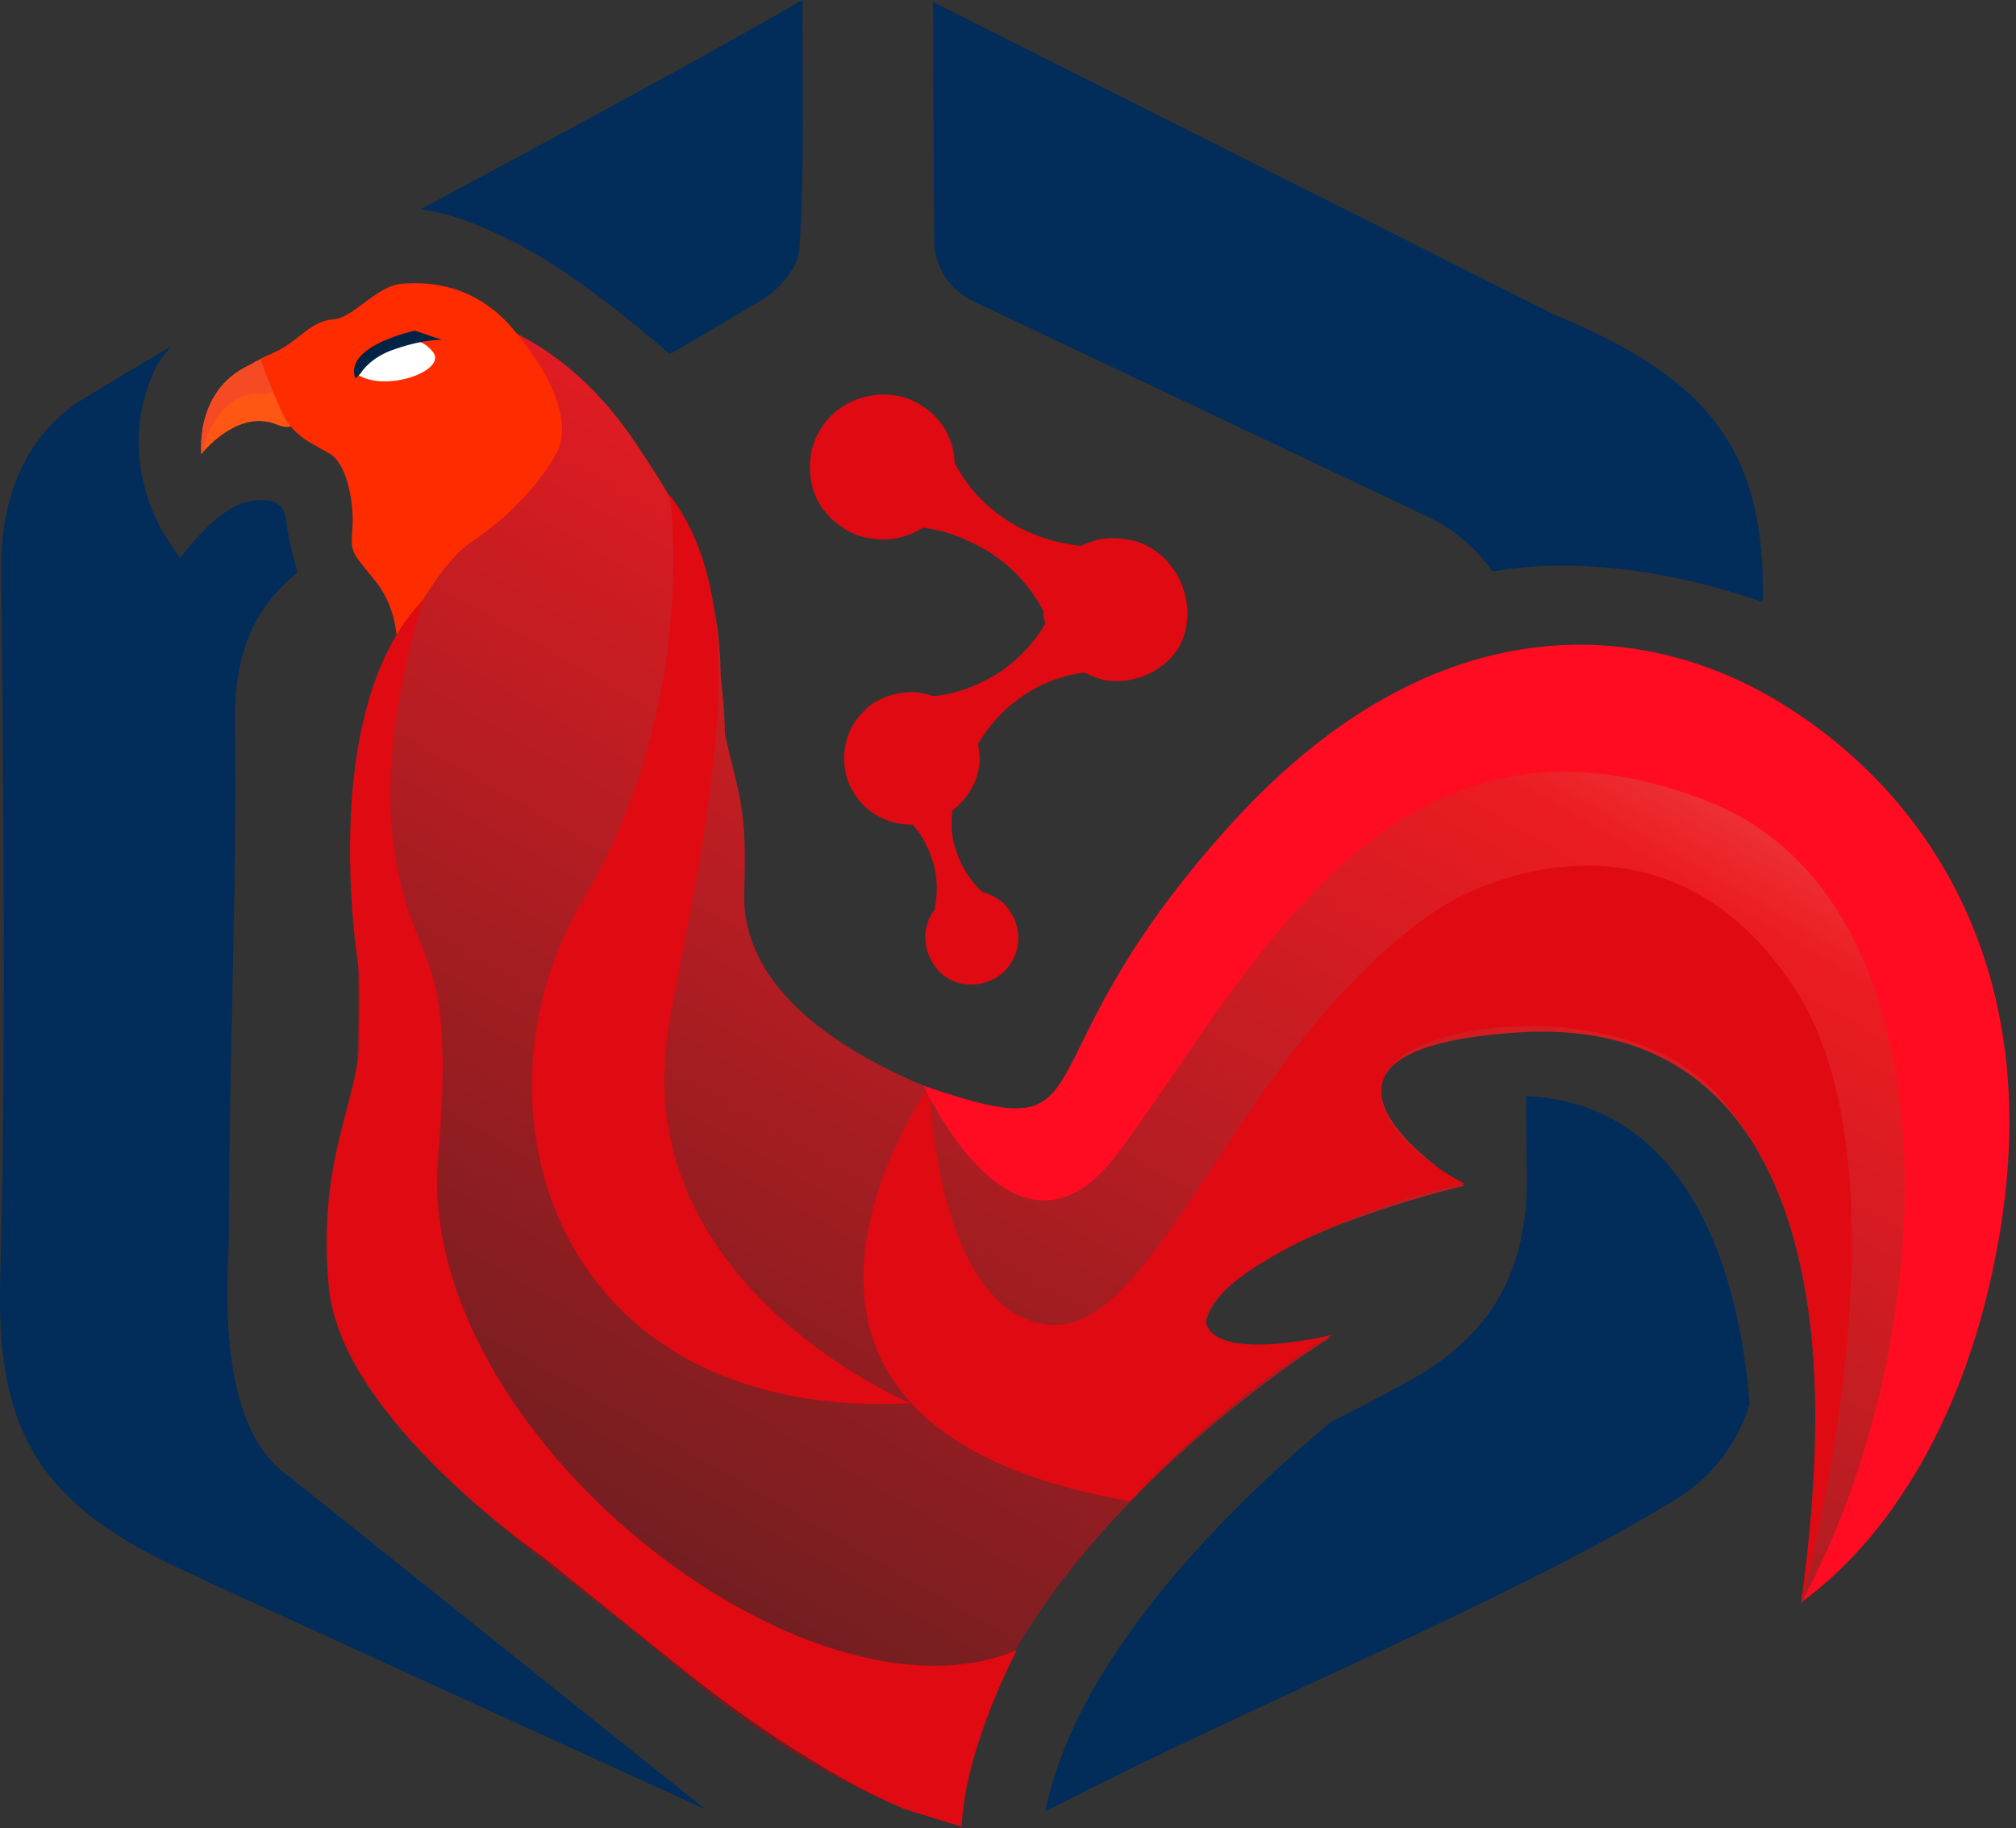
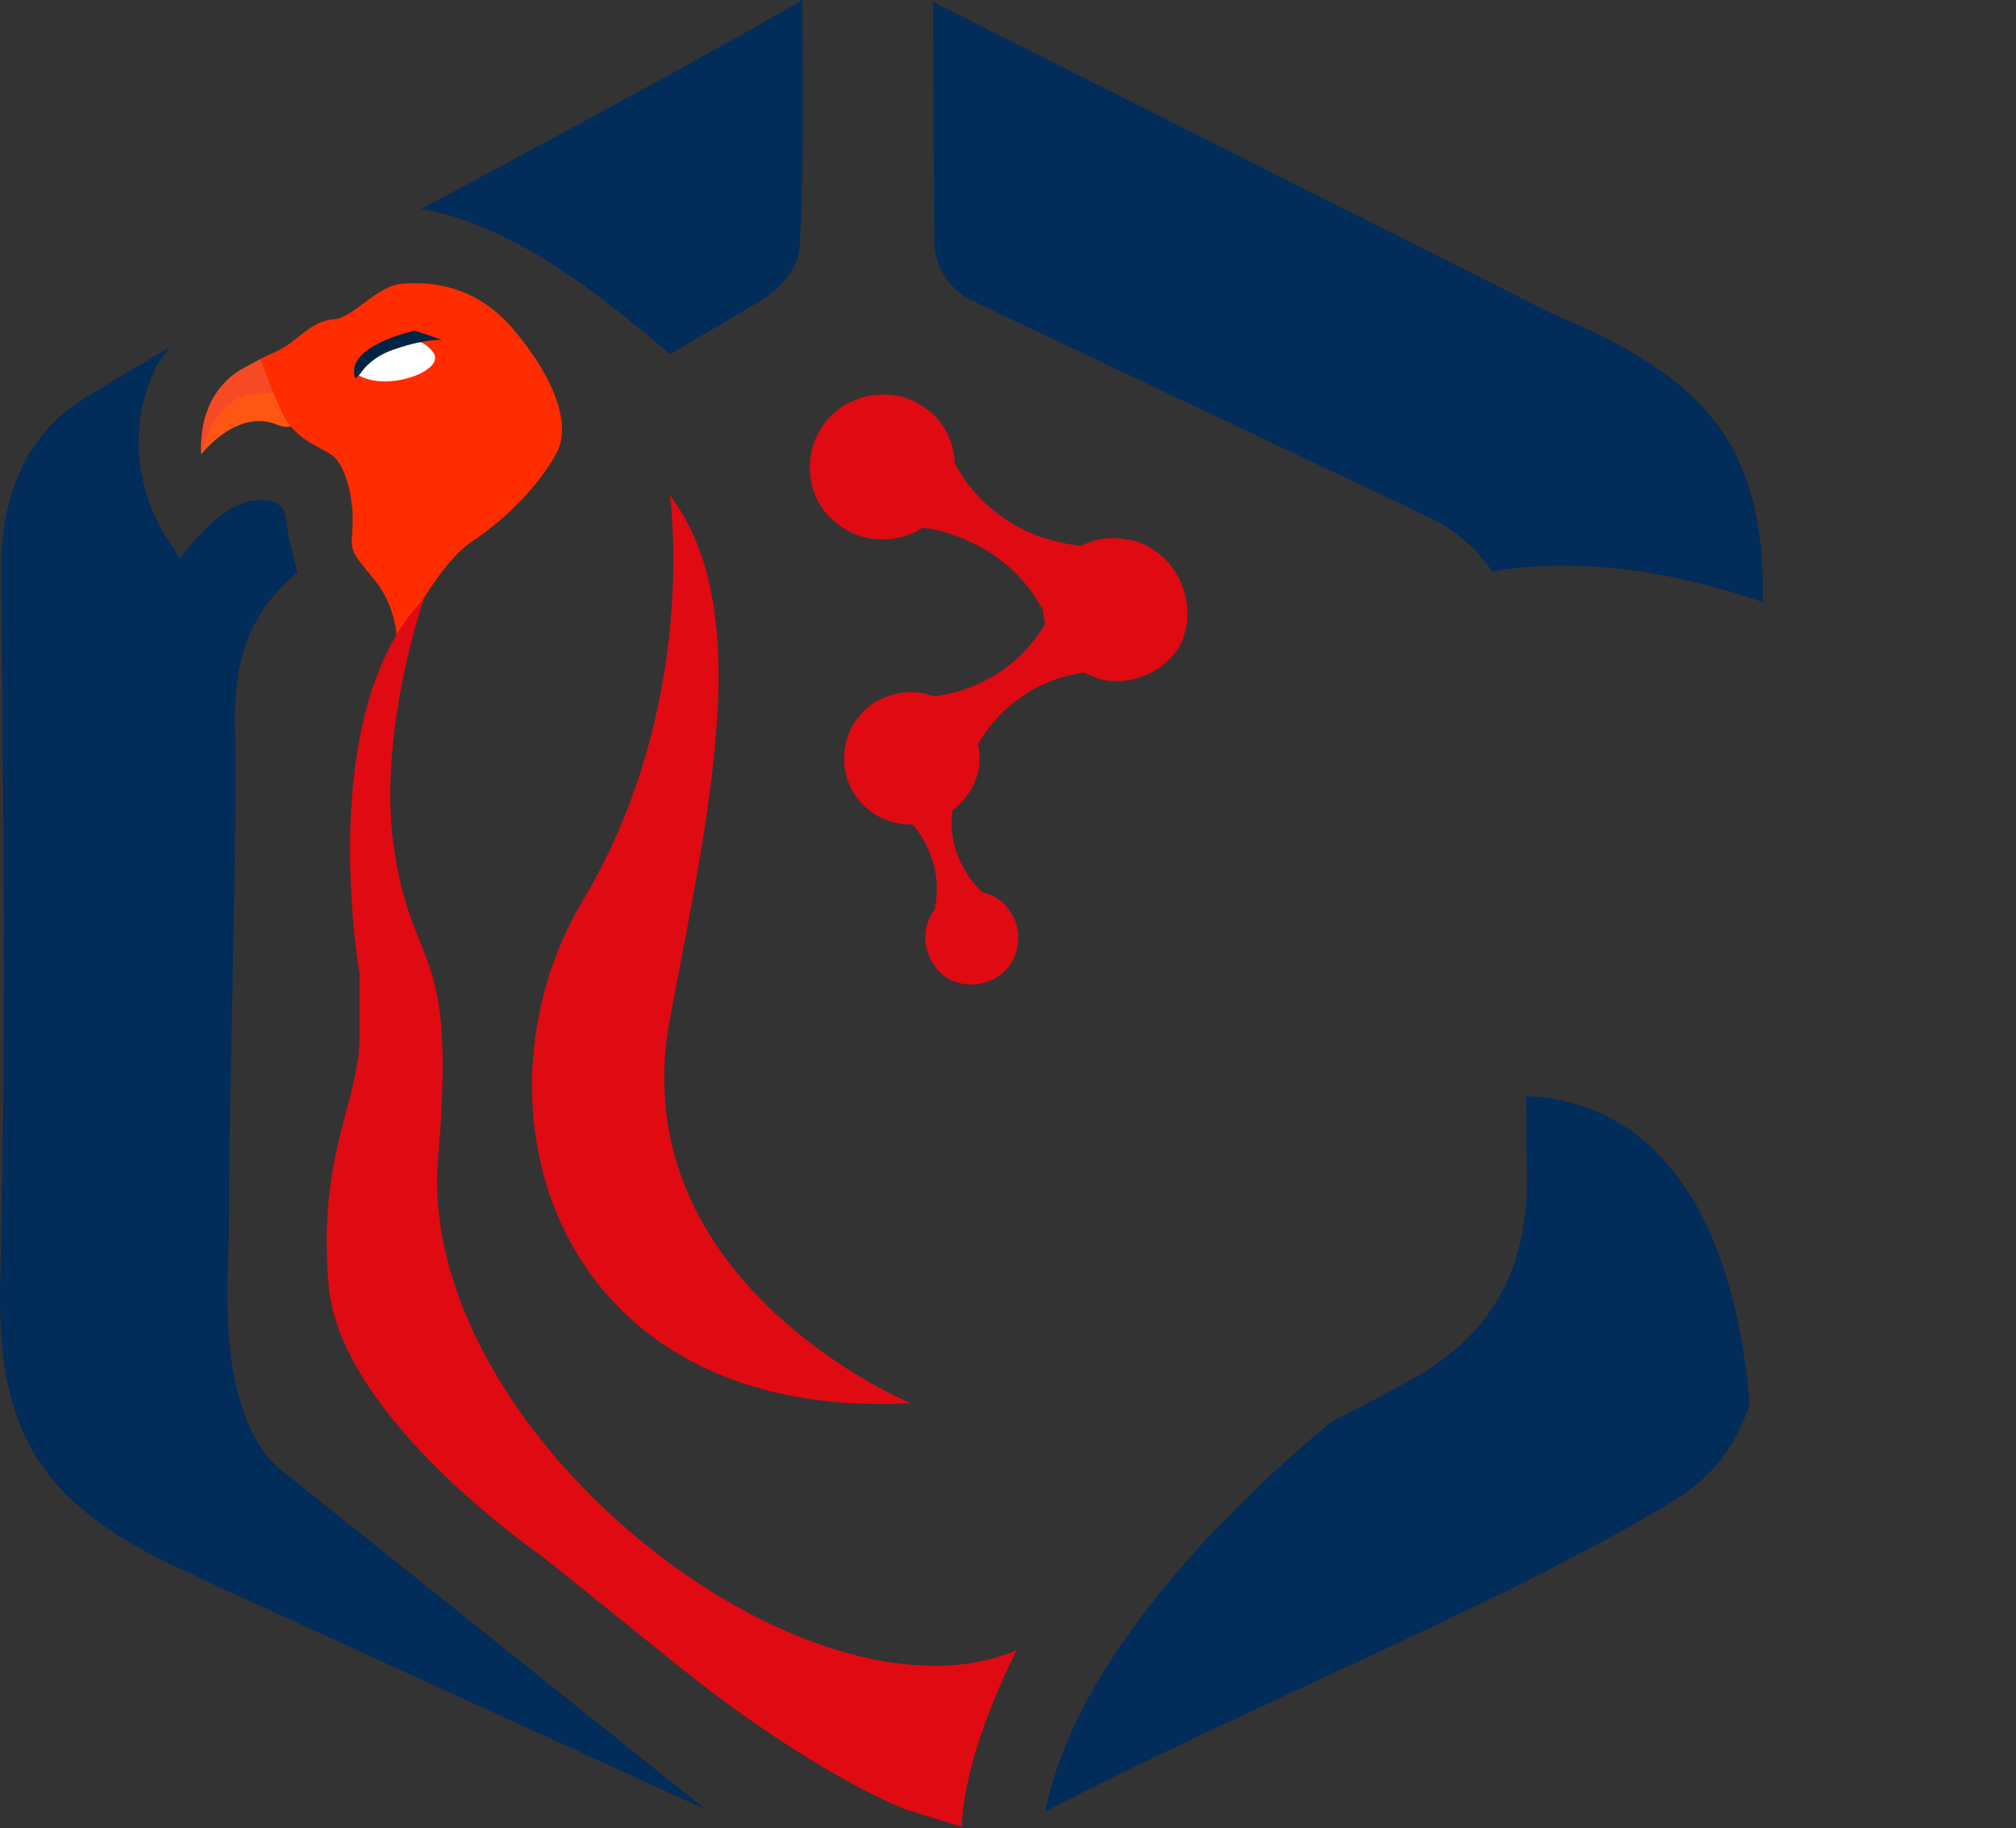
<svg xmlns="http://www.w3.org/2000/svg" width="86" height="78" viewBox="0 0 86 78" fill="none">
  <rect x="0" y="0" width="86" height="78" fill="#333333" stroke="none" />
  <path d="M63.663 24.381C66.101 23.946 70.02 23.902 75.201 25.687C75.331 18.982 72.675 16.065 66.275 13.41L39.805 0.087L39.848 10.231C39.848 11.363 40.501 12.365 41.503 12.844L60.877 22.03C62.009 22.552 62.967 23.38 63.663 24.381Z" fill="#022C59" />
  <path d="M65.1 46.759C65.1 47.848 65.1 48.936 65.144 50.025C65.187 54.248 63.62 57.034 59.962 58.993C58.439 59.821 57.829 60.125 56.741 60.691C53.78 63.173 46.031 70.052 44.594 77.279C53.301 72.751 64.49 68.267 71.5 63.957C73.111 62.955 74.112 61.562 74.635 59.908C74.33 55.815 72.763 47.108 65.1 46.759Z" fill="#022C59" />
  <path d="M34.232 0C30.096 2.395 23.957 5.703 17.949 8.925C19.168 9.099 20.343 9.535 21.736 10.231C24.262 11.45 27.266 13.976 28.572 15.107C30.226 14.15 31.619 13.322 32.49 12.8C33.23 12.365 34.058 11.407 34.101 10.623C34.319 7.314 34.232 3.962 34.232 0Z" fill="#022C59" />
  <path d="M9.764 52.593C9.764 45.322 10.112 38.095 10.025 30.825C9.981 27.82 10.852 25.948 12.681 24.424C12.507 23.684 12.289 22.988 12.202 22.161C12.158 21.638 11.81 21.333 11.2 21.333C10.417 21.333 9.59 21.595 8.284 23.075L7.674 23.815L7.021 22.814C6.934 22.683 4.888 19.505 6.586 15.804C6.716 15.499 6.977 15.151 7.282 14.803C5.889 15.586 4.626 16.37 3.538 17.023C1.143 18.503 0.011 21.203 0.055 24.294C0.142 34.395 0.273 44.495 0.011 54.553C-0.163 61.04 1.622 64.261 8.24 67.178C8.414 67.265 8.588 67.353 8.762 67.44L30.096 77.192L12.289 62.955C9.067 60.691 9.764 54.248 9.764 52.593Z" fill="#022C59" />
  <path d="M8.588 19.374C8.588 19.374 8.24 16.239 11.201 15.369C11.201 15.369 11.244 15.717 12.55 15.717C13.856 15.717 12.812 16.544 12.812 17.067C12.812 17.633 12.812 17.633 12.812 17.633C12.812 17.633 12.724 18.503 11.81 18.112C10.112 17.415 8.588 19.374 8.588 19.374Z" fill="#FF5614" />
  <path d="M12.724 16.022C12.724 16.022 12.158 16.849 11.07 16.805C9.981 16.762 9.024 17.633 8.588 19.374C8.588 19.374 8.458 17.894 9.241 16.762C10.025 15.63 11.984 14.933 11.984 14.933L12.724 16.022Z" fill="#F64A24" />
-   <path d="M56.175 31.913C50.689 36.049 47.119 41.927 44.811 48.065C41.981 47.412 31.532 44.495 31.75 38.052C31.881 34.307 31.489 33.916 30.923 31.303C30.923 30.825 30.879 29.954 30.749 28.909C30.705 26.689 30.487 23.858 27.396 19.331C26.047 17.197 24.218 15.238 21.693 14.063C21.693 14.063 24.828 17.284 23.347 19.635C21.867 21.986 20.343 22.248 18.384 24.86C16.468 27.472 14.683 31.782 15.119 37.573C15.336 40.446 15.336 43.494 15.206 46.15C13.464 51.81 13.421 56.076 15.772 59.211C19.734 64.479 23.913 66.961 28.833 71.097C34.536 75.973 38.89 77.236 38.89 77.236H40.806C42.46 65.872 56.784 57.034 56.784 57.034C56.784 57.034 50.907 58.21 51.472 56.294C52.517 52.898 62.444 50.591 62.444 50.591C62.444 50.591 53.258 44.887 64.534 44.06C81.731 42.754 76.811 68.397 76.811 68.397C76.811 68.397 84.126 63.347 85.432 51.069C87.13 35.44 72.196 19.81 56.175 31.913Z" fill="url(#paint0_linear_711_2139)" />
  <path d="M28.572 21.116C28.572 21.116 29.878 29.997 24.871 38.4C19.69 47.064 23.521 60.648 38.846 59.864C38.846 59.864 26.482 54.727 28.572 43.494C30.357 34.09 32.185 25.905 28.572 21.116Z" fill="#E00A12" />
  <path d="M11.113 15.325C11.113 15.325 11.418 15.195 11.984 14.89C12.724 14.498 13.334 13.671 14.204 13.627C15.075 13.584 16.033 12.191 17.165 12.103C18.297 12.016 20.256 12.103 21.911 14.063C23.783 16.283 24.349 18.199 23.739 19.331C23.13 20.463 21.867 21.943 20.169 23.075C18.471 24.207 16.947 27.646 16.947 27.646C16.947 27.646 17.034 26.079 16.033 24.816C15.032 23.554 14.945 23.641 15.032 22.552C15.119 21.508 14.814 19.897 14.161 19.418C13.508 18.982 12.55 18.721 12.028 17.589C11.505 16.457 11.113 15.325 11.113 15.325Z" fill="#FF2C00" />
  <path d="M18.079 25.556C18.079 25.556 16.251 30.781 16.73 35.614C16.773 35.918 16.817 36.223 16.86 36.528C17.688 41.578 19.473 40.229 18.689 49.371C17.688 61.083 34.406 74.188 43.375 70.4C43.375 70.4 41.154 74.58 41.024 77.932L38.629 77.192C38.629 77.192 34.711 75.712 28.92 71.053C23.13 66.395 23.13 66.395 23.13 66.395C23.13 66.395 14.596 60.561 14.03 54.944C13.508 49.328 15.336 46.977 15.336 44.234C15.336 41.535 15.336 41.535 15.336 41.535C15.336 41.535 13.377 30.389 18.079 25.556Z" fill="#E00A12" />
-   <path d="M39.63 46.367C39.63 46.367 29.355 60.778 48.207 64.044C48.207 64.044 52.169 59.646 56.828 56.947C56.828 56.947 52.038 58.123 51.472 56.512C50.907 54.857 57.785 51.331 62.487 50.504C62.487 50.504 58.134 48.37 59.048 45.932C59.962 43.494 69.41 42.362 73.285 46.716C77.16 51.069 78.248 57.818 76.855 68.267C76.855 68.267 81.862 50.242 76.55 42.144C71.239 34.046 63.315 37.442 61.269 38.836C52.735 44.626 49.426 57.034 44.681 56.512C39.935 55.946 39.63 46.367 39.63 46.367Z" fill="#E00A12" />
-   <path d="M39.413 46.324C39.413 46.324 43.331 55.031 47.685 49.197C53.301 41.665 59.222 28.953 72.719 34.133C83.777 38.357 82.863 57.208 76.898 68.267C76.898 68.267 83.429 64.305 85.345 52.376C87.26 40.446 81.47 33.132 75.462 29.693C69.584 26.34 60.789 25.861 52.3 35.396C42.983 45.801 47.685 49.154 39.413 46.324Z" fill="#FF0C22" />
  <path d="M15.249 15.978C15.249 15.978 15.554 15.151 16.251 14.803C16.991 14.454 17.862 14.237 18.471 15.021C19.081 15.804 16.469 16.762 15.249 15.978Z" fill="white" />
  <path d="M15.162 16.152C14.64 14.759 17.688 14.106 17.688 14.106L18.863 14.498C18.863 14.498 18.123 14.454 16.86 14.89C15.772 15.238 15.38 15.935 15.38 15.935L15.162 16.152Z" fill="#012444" />
  <path d="M49.165 23.423C48.773 23.162 48.338 23.031 47.902 22.988C47.336 22.901 46.814 22.988 46.291 23.206L46.117 23.293L45.813 23.249C44.898 23.118 43.941 22.814 43.113 22.291C42.112 21.682 41.328 20.855 40.806 19.897L40.719 19.766V19.592C40.632 18.634 40.109 17.763 39.282 17.284C38.89 17.023 38.455 16.892 38.019 16.849C36.844 16.718 35.625 17.284 35.015 18.286C34.58 18.982 34.449 19.81 34.623 20.637C34.798 21.464 35.32 22.117 36.017 22.552C36.408 22.814 36.844 22.944 37.279 22.988C37.932 23.075 38.585 22.944 39.151 22.64L39.369 22.509L39.63 22.552C40.501 22.683 41.285 23.031 42.068 23.467C43.07 24.076 43.897 24.947 44.419 25.905L44.507 26.035V26.21C44.507 26.34 44.55 26.471 44.594 26.601C44.158 27.341 43.549 28.038 42.809 28.561C41.938 29.17 40.936 29.562 39.935 29.693H39.804L39.674 29.649C38.803 29.388 37.932 29.562 37.192 30.041C36.844 30.302 36.583 30.607 36.365 30.955C35.843 31.913 35.886 33.132 36.539 34.003C36.974 34.612 37.628 35.004 38.368 35.135C38.542 35.178 38.76 35.178 38.934 35.178C39.282 35.57 39.543 36.049 39.717 36.528C39.979 37.225 40.022 37.965 39.892 38.661V38.748L39.848 38.835C39.456 39.358 39.369 40.054 39.587 40.664C39.674 40.925 39.848 41.187 40.022 41.404C40.545 41.97 41.372 42.144 42.112 41.883C43.157 41.535 43.679 40.403 43.331 39.358C43.244 39.097 43.07 38.835 42.896 38.618C42.634 38.356 42.33 38.182 42.025 38.095L41.894 38.052L41.764 37.921C41.328 37.486 41.023 36.963 40.806 36.354C40.588 35.744 40.545 35.135 40.632 34.569C40.936 34.351 41.198 34.046 41.415 33.698C41.72 33.176 41.851 32.566 41.764 32L41.72 31.739L41.851 31.521C42.286 30.868 42.809 30.259 43.505 29.78C44.332 29.17 45.29 28.822 46.248 28.691C46.596 28.865 46.945 28.996 47.293 29.04C48.468 29.17 49.687 28.604 50.297 27.603C51.037 26.253 50.602 24.337 49.165 23.423Z" fill="#E00A12" />
  <defs>
    <linearGradient id="paint0_linear_711_2139" x1="61.387" y1="21.597" x2="31.509" y2="73.347" gradientUnits="userSpaceOnUse">
      <stop stop-color="#EF4A4F" />
      <stop offset="0.148" stop-color="#EB1C22" />
      <stop offset="1" stop-color="#691E21" />
    </linearGradient>
  </defs>
</svg>